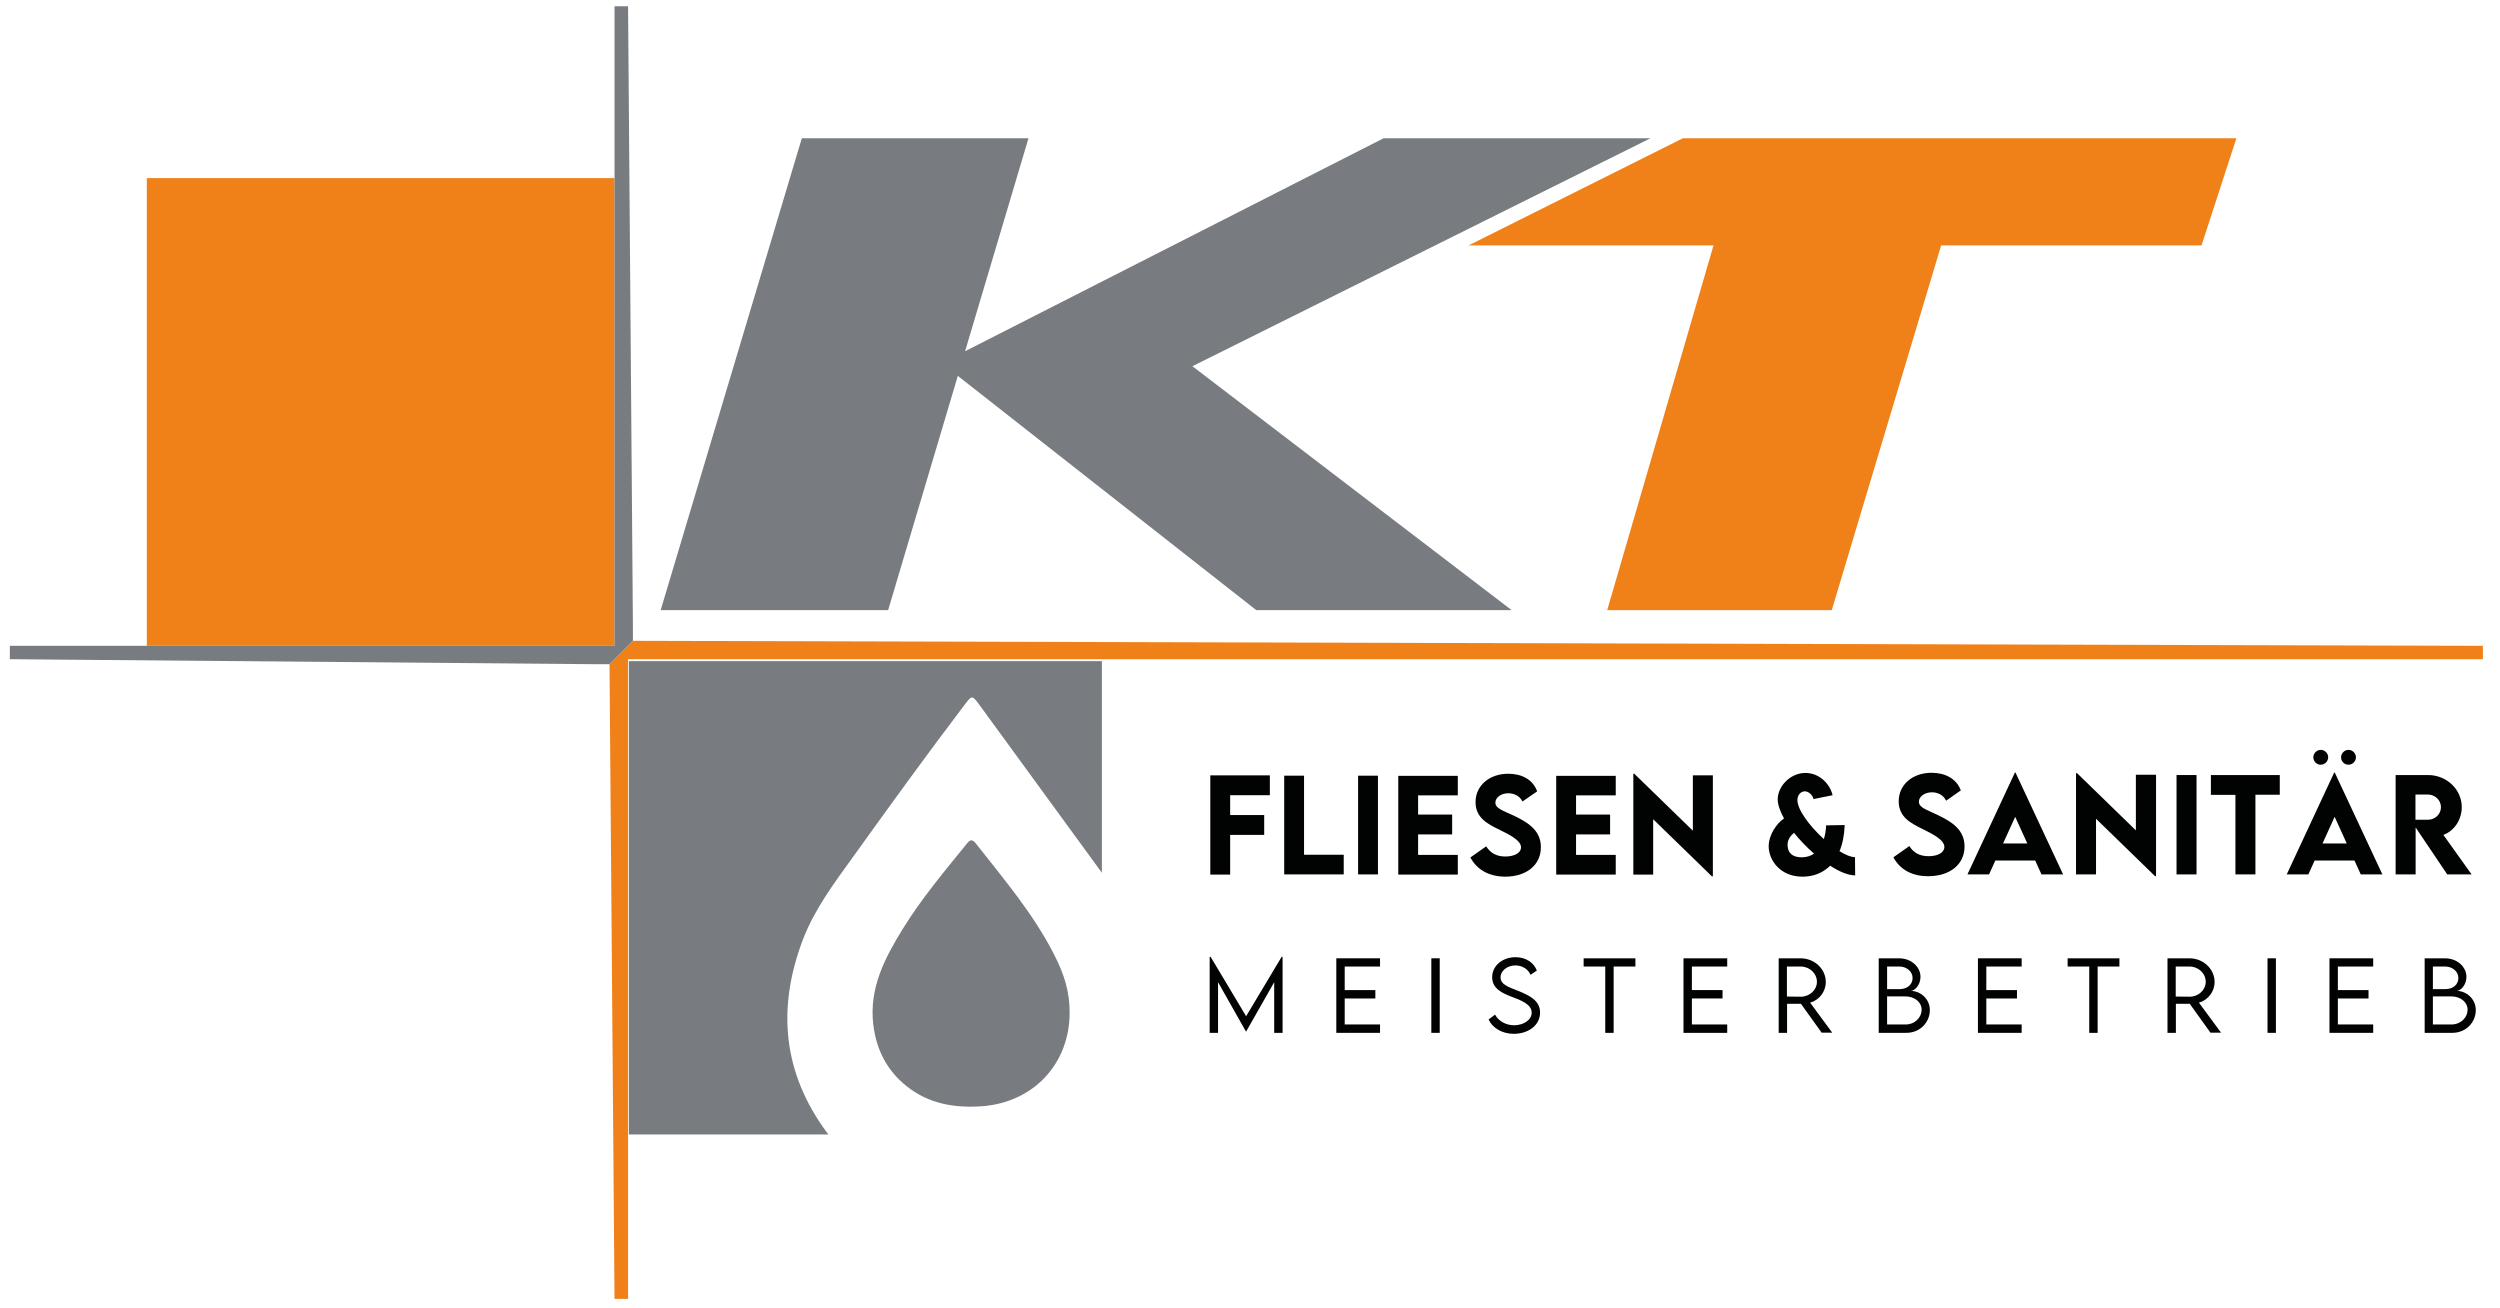
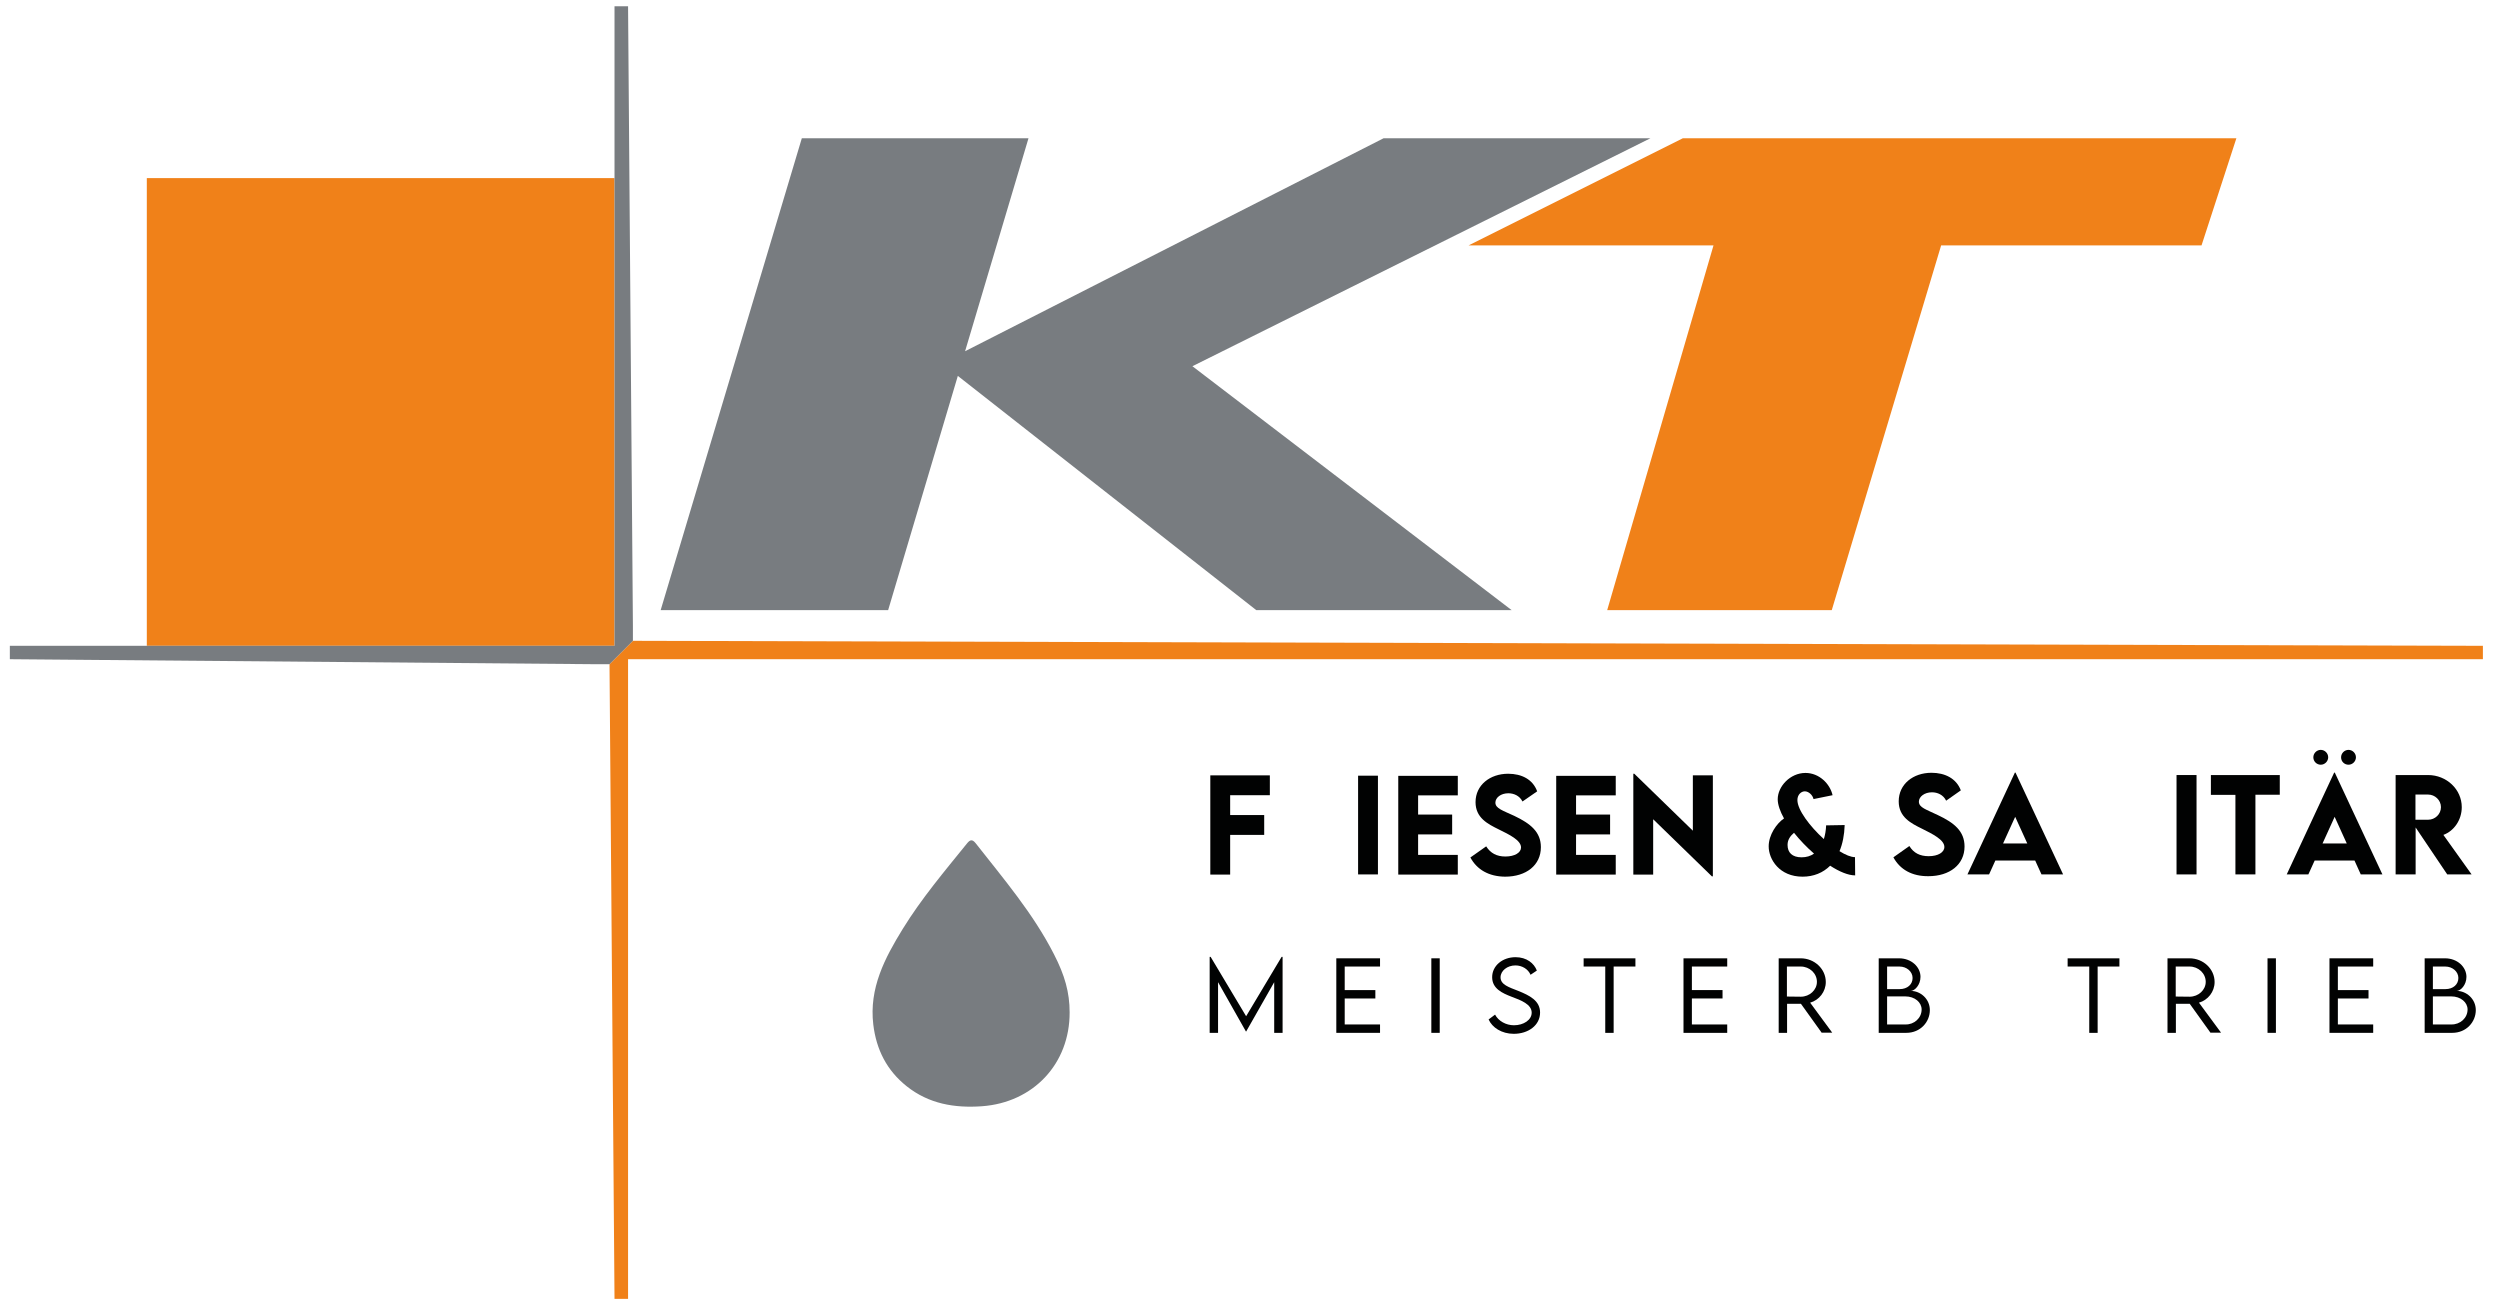
<svg xmlns="http://www.w3.org/2000/svg" version="1.1" id="Ebene_1" x="0px" y="0px" width="1549.6px" height="810.6px" viewBox="0 0 1549.6 810.6" style="enable-background:new 0 0 1549.6 810.6;" xml:space="preserve">
  <style type="text/css">
	.st0{fill:#F08119;}
	.st1{fill:#010202;}
	.st2{fill-rule:evenodd;clip-rule:evenodd;fill:#F08119;}
	.st3{fill-rule:evenodd;clip-rule:evenodd;fill:#787C80;}
	.st4{fill:#787C80;}
</style>
  <g>
</g>
  <g>
    <g>
      <polygon class="st0" points="392.3,397.2 392.3,397.2 377.8,411.7 377.8,411.7 380.9,805.1 389.3,805.1 389.3,408.6 1539,408.6     1539,400.3   " />
    </g>
    <g>
      <path class="st1" d="M762.5,492.9v12.3h21.1v12.3h-21.1v24.6h-12.3v-61.5h36.9v12.3H762.5z" />
-       <path class="st1" d="M832.9,529.8v12.2H796v-61.2h12.3v49H832.9z" />
      <path class="st1" d="M841.8,480.8h12.3v61.2h-12.3V480.8z" />
      <path class="st1" d="M879,492.9v12h21.1v12.3H879v12.7h24.6v12.2h-36.9v-61.2h36.9v12.1H879z" />
      <path class="st1" d="M911.4,531.5l9.8-6.9c2.7,4.3,6.6,6.3,11.9,6.3c5.8,0,9.7-2.4,9.7-5.6c0-4.5-7.3-8-13.8-11.2    c-6.9-3.4-14.4-7.2-14.4-16.9c0-10.6,9-17.6,20.2-17.6c8.4,0,15.3,3.5,18,10.9l-9.1,6.3c-1.8-3.6-5.4-5.1-8.8-5.1    c-4.6,0-8,2.7-8,5.8c0,3.6,4.6,4.9,11.7,8.2c10.1,4.8,16.5,10,16.5,19.4c0,11.2-9.1,18.3-22.2,18.3    C922.9,543.3,915.5,539.1,911.4,531.5z" />
      <path class="st1" d="M976.9,492.9v12H998v12.3h-21.1v12.7h24.6v12.2h-36.9v-61.2h36.9v12.1H976.9z" />
      <path class="st1" d="M1061.7,480.7v62.5h-0.6l-36.4-35.4v34.3h-12.3v-62.5h0.6l36.3,35.3v-34.3H1061.7z" />
      <path class="st1" d="M1149.9,542.6c-4.3,0-9.8-2.3-15.5-6c-4.4,4.4-10.3,6.8-17.1,6.8c-14.3,0-21-10.7-21-18.8    c0-7.1,4.9-14.2,9.5-17.3c-2.4-4.3-3.9-8.5-3.9-11.9c0-7.9,7.7-16.3,17.2-16.3c8.5,0,15.2,6.7,16.8,13.8l-11.8,2.4    c-0.6-2.6-3.1-4.8-5.4-4.8c-2.3,0-4.6,2.1-4.6,5.4c0,6.1,7.7,16.3,16.4,24.2c0.8-2.6,1.3-5.5,1.4-8.5l11.5-0.2    c-0.2,6.2-1.3,11.7-3.2,16.2c3.7,2.3,7.1,3.7,9.6,3.7L1149.9,542.6z M1124.4,529.1c-4.5-3.9-8.8-8.4-12.4-12.9    c-2.2,1.9-4,4.2-4,7.5c0,4.7,2.8,7.7,8.7,7.7C1119.7,531.4,1122.3,530.6,1124.4,529.1z" />
      <path class="st1" d="M1173.6,531.4l9.9-7c2.7,4.4,6.6,6.3,12,6.3c5.8,0,9.7-2.4,9.7-5.7c0-4.5-7.4-8.1-13.8-11.3    c-6.9-3.4-14.5-7.2-14.5-17c0-10.7,9-17.7,20.3-17.7c8.4,0,15.4,3.5,18.2,10.9l-9.1,6.4c-1.8-3.7-5.4-5.2-8.8-5.2    c-4.6,0-8.1,2.7-8.1,5.8c0,3.7,4.7,4.9,11.7,8.3c10.2,4.8,16.6,10,16.6,19.5c0,11.2-9.2,18.4-22.4,18.4    C1185.2,543.2,1177.7,539,1173.6,531.4z" />
      <path class="st1" d="M1261.5,533.4h-24.7l-3.9,8.6h-13.4l29.4-63.1h0.4l29.5,63.1h-13.4L1261.5,533.4z M1256.6,522.8l-7.5-16.5    l-7.5,16.5H1256.6z" />
-       <path class="st1" d="M1336.4,480.2v62.9h-0.6l-36.6-35.6v34.5h-12.4v-62.8h0.6l36.5,35.5v-34.5H1336.4z" />
      <path class="st1" d="M1349.1,480.4h12.4V542h-12.4V480.4z" />
      <path class="st1" d="M1413.1,492.6h-15.1V542h-12.4v-49.3h-15.2v-12.3h42.7V492.6z" />
      <path class="st1" d="M1459.4,533.4h-24.7l-3.9,8.6h-13.4l29.4-63.1h0.4l29.5,63.1h-13.4L1459.4,533.4z M1433.9,469.4    c0-2.5,2.1-4.6,4.6-4.6c2.5,0,4.6,2.1,4.6,4.6c0,2.5-2.1,4.6-4.6,4.6C1436,474,1433.9,472,1433.9,469.4z M1454.6,522.8l-7.5-16.5    l-7.5,16.5H1454.6z M1451.1,469.4c0-2.5,2.1-4.6,4.6-4.6c2.5,0,4.6,2.1,4.6,4.6c0,2.5-2.1,4.6-4.6,4.6    C1453.1,474,1451.1,472,1451.1,469.4z" />
      <path class="st1" d="M1516.9,542l-19.6-29.1V542h-12.4l0-61.6h20.1c11.5,0,20.9,8.9,20.9,19.9c0,7.9-4.8,14.8-11.4,17.2L1532,542    H1516.9z M1497.2,508.1l7.9,0c4.2,0,7.9-3.4,7.9-7.8c0-4.4-3.8-7.8-7.9-7.8h-7.9V508.1z" />
    </g>
    <rect x="91" y="110.4" class="st2" width="289.9" height="289.9" />
    <g>
      <polygon class="st3" points="1023,85.7 857.6,85.7 675.4,178.4 675.4,178.4 598.2,217.7 637.5,85.7 497,85.7 409.5,378.2     550.5,378.2 593.7,233 778.7,378.2 937,378.2 739.1,227   " />
    </g>
    <polygon class="st2" points="1043.1,85.7 910.3,152.1 1062.1,152.1 996.2,378.2 1135.4,378.2 1203.2,152.1 1364.6,152.1    1386.2,85.7  " />
    <g>
      <polygon class="st4" points="380.9,3.9 380.9,400.3 6.1,400.3 6.1,408.6 368.6,411.7 377.8,411.7 392.3,397.2 392.3,388     389.3,3.9   " />
    </g>
    <g>
      <path class="st1" d="M795,593.1v47.1h-5.2v-31.4l-17.4,30.6h-0.1L755,608.8v31.4h-5.2v-47.1h0.6l22,36.8l22-36.8H795z" />
      <path class="st1" d="M833.5,599.1v14.6h19v5.2h-19V635h21.9v5.2h-27.1V594h27.1v5.1H833.5z" />
      <path class="st1" d="M887.2,594h5.2v46.2h-5.2V594z" />
      <path class="st1" d="M922.7,631.9l4-3c2.1,4,6.8,6.6,11.7,6.6c6,0,11-3.3,11-7.8c0-5.2-6.6-7.7-12.5-9.9c-5.7-2.2-12-5-12-12.1    c0-7.1,6.4-12.4,14.5-12.4c6.9,0,11.5,3.8,13.2,8.3l-3.9,2.6c-1.5-3.5-5.2-5.8-9.4-5.8c-5,0-9.2,3.3-9.2,7.4c0,4.5,5.1,6.1,11,8.4    c6.9,2.8,13.5,6,13.5,13.4c0,8-7.4,13.2-16.3,13.2C930.8,640.8,924.9,636.9,922.7,631.9z" />
      <path class="st1" d="M1013.6,599.1h-13.4v41.1H995v-41.1h-13.4V594h32.1V599.1z" />
      <path class="st1" d="M1048.7,599.1v14.6h19v5.2h-19V635h21.9v5.2h-27.1V594h27.1v5.1H1048.7z" />
      <path class="st1" d="M1129.2,640.2l-12.9-18h-8.6v18h-5.2l0-46.2h13.6c8.6,0,15.6,6.6,15.6,14.7c0,6-4.1,11.2-9.7,12.8l13.7,18.6    H1129.2z M1116.2,617.8c5.5,0,10-4.2,10-9.2c0-5.3-4.6-9.5-10-9.5h-8.6v18.6L1116.2,617.8z" />
      <path class="st1" d="M1196.2,626.1c0,7.3-5.8,14.1-14.6,14.1h-17.1V594h12.6c7.7,0,13.3,5.4,13.3,11.5c0,5-3.6,8.7-6,8.7    C1190.3,614.2,1196.2,619.1,1196.2,626.1z M1169.7,599.1v14h7.7c5,0,8.1-3,8.1-6.9c0-4-3.7-7.1-8.1-7.1H1169.7z M1191.1,625.7    c0-4.3-4.1-8.1-10.2-8.1h-11.2v17.4h11.5C1186.4,635.1,1191.1,631.1,1191.1,625.7z" />
-       <path class="st1" d="M1231.2,599.1v14.6h19v5.2h-19V635h21.9v5.2H1226V594h27.1v5.1H1231.2z" />
      <path class="st1" d="M1313.6,599.1h-13.4v41.1h-5.2v-41.1h-13.4V594h32.1V599.1z" />
      <path class="st1" d="M1370.2,640.2l-12.9-18h-8.6v18h-5.2l0-46.2h13.6c8.6,0,15.6,6.6,15.6,14.7c0,6-4.1,11.2-9.7,12.8l13.7,18.6    H1370.2z M1357.2,617.8c5.5,0,10-4.2,10-9.2c0-5.3-4.6-9.5-10-9.5h-8.6v18.6L1357.2,617.8z" />
      <path class="st1" d="M1405.5,594h5.2v46.2h-5.2V594z" />
      <path class="st1" d="M1449.1,599.1v14.6h19v5.2h-19V635h21.9v5.2h-27.1V594h27.1v5.1H1449.1z" />
      <path class="st1" d="M1534.6,626.1c0,7.3-5.8,14.1-14.6,14.1h-17.1V594h12.6c7.7,0,13.3,5.4,13.3,11.5c0,5-3.6,8.7-6,8.7    C1528.7,614.2,1534.6,619.1,1534.6,626.1z M1508,599.1v14h7.7c5,0,8.1-3,8.1-6.9c0-4-3.7-7.1-8.1-7.1H1508z M1529.5,625.7    c0-4.3-4.1-8.1-10.2-8.1H1508v17.4h11.5C1524.8,635.1,1529.5,631.1,1529.5,625.7z" />
    </g>
    <g>
      <g>
-         <path class="st3" d="M512.7,702.2c-27.5-37.1-31.2-77.1-15.1-119.6c7.3-19.2,19.6-35.4,31.4-51.8c22.9-31.9,45.9-63.7,69.7-95     c3.6-4.7,4.1-4.6,7.7,0.2c25.5,35,51.1,70,76.6,105V409.8H389.8v293.4h123.8C513.3,702.9,513,702.5,512.7,702.2z" />
-       </g>
+         </g>
      <g>
        <path class="st3" d="M562,673.3c13.7,10.9,29.6,13.6,46.6,12.4c31.9-2.3,54.5-26.3,54.4-58.2c0-12.3-3-23-9.7-36     c-12.9-25.3-31.2-46.7-48.6-68.9c-2.1-2.6-3.5-2.1-5.4,0.3c-13.9,17.2-28.1,34-39.7,52.8c-11.2,18.2-21,36.8-18.3,59.4     C543.2,650.7,549.7,663.5,562,673.3z" />
      </g>
    </g>
  </g>
</svg>